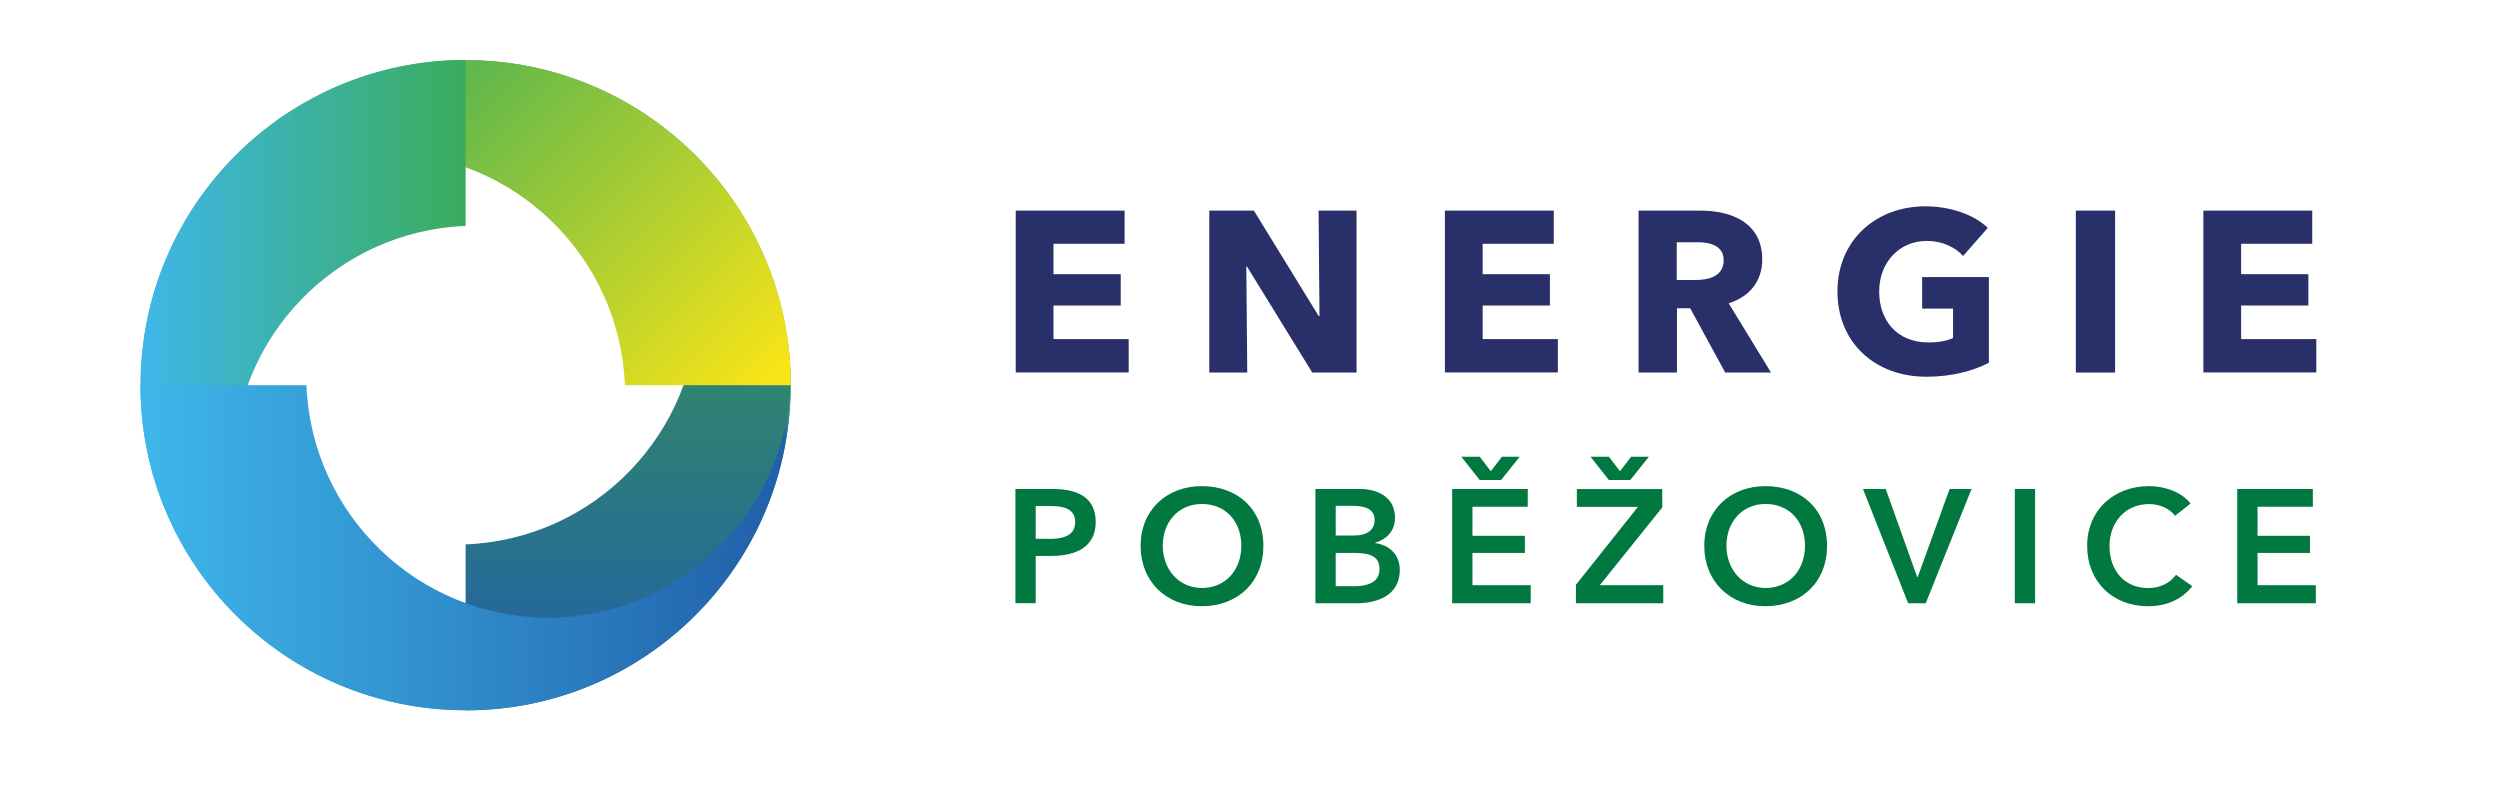
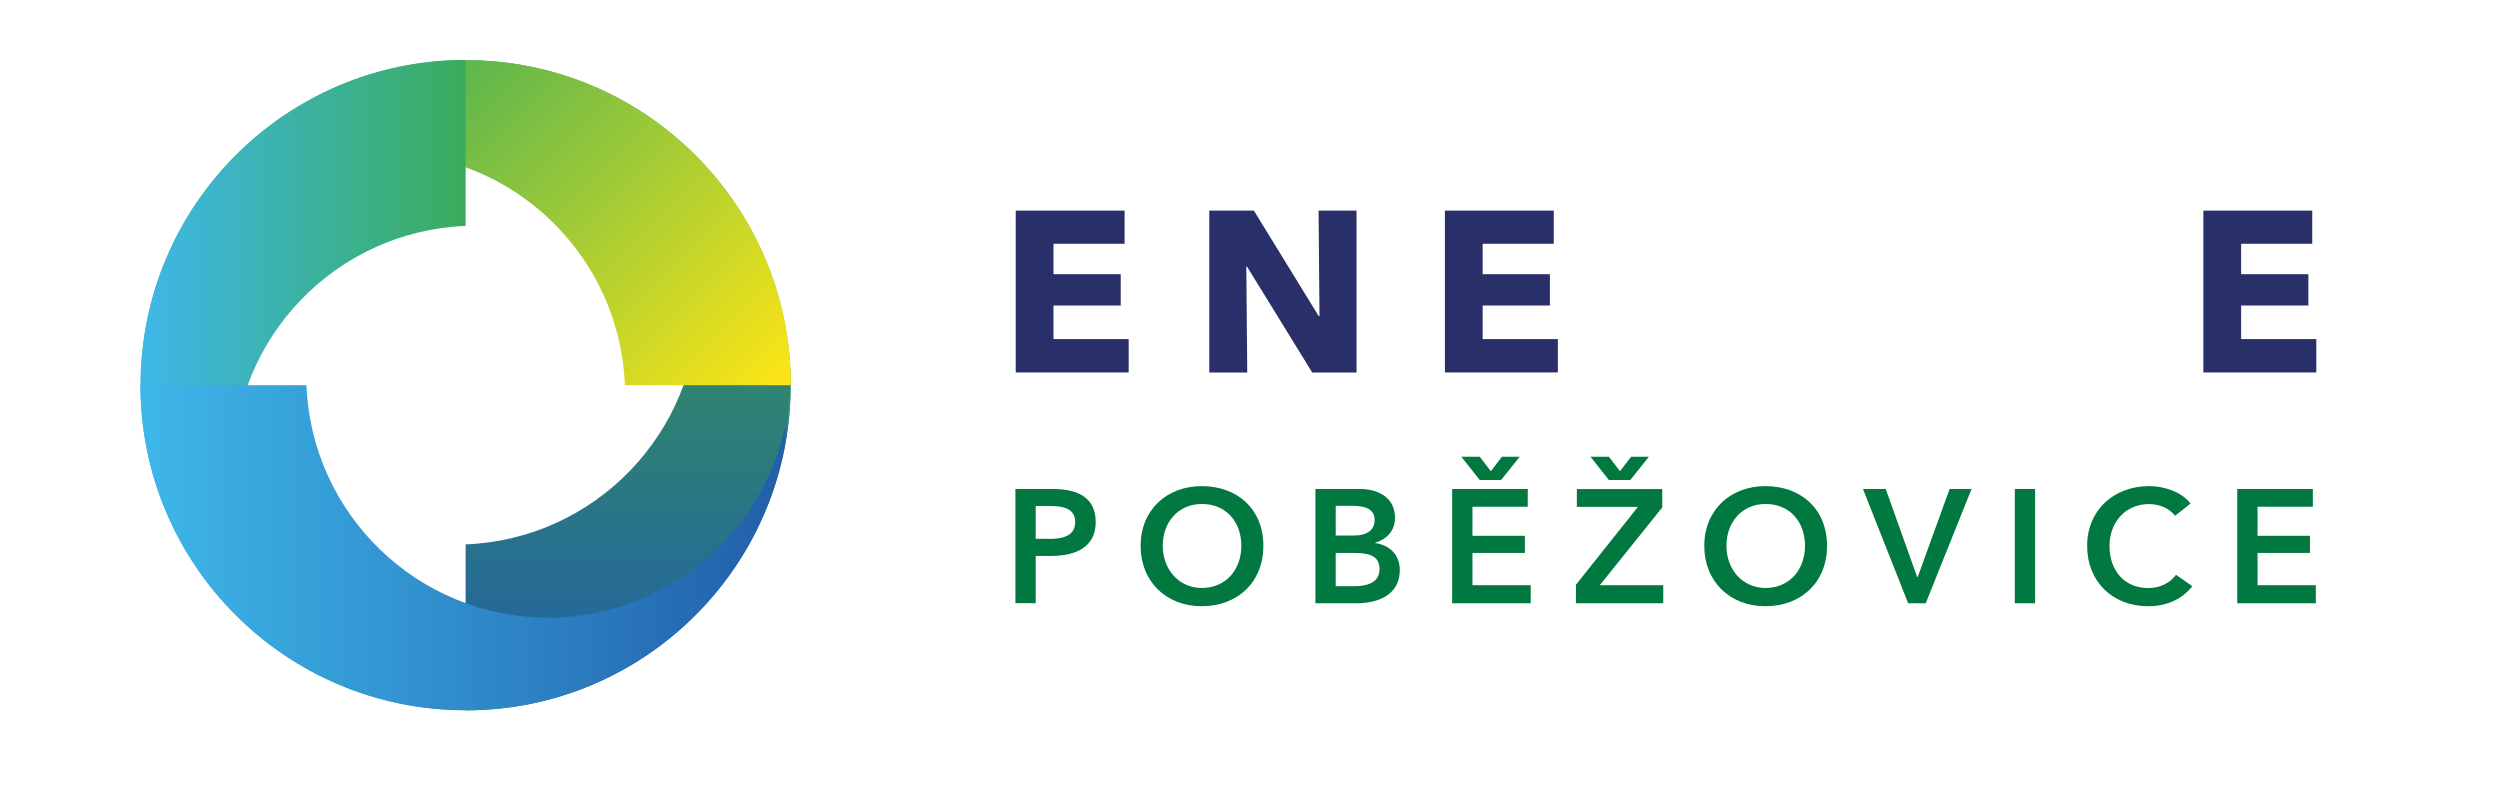
<svg xmlns="http://www.w3.org/2000/svg" viewBox="0 0 245 77">
  <defs>
    <style>
      .cls-1 {
        fill: url(#linear-gradient-2);
      }

      .cls-1, .cls-2, .cls-3, .cls-4, .cls-5, .cls-6, .cls-7 {
        stroke-width: 0px;
      }

      .cls-1, .cls-2, .cls-3, .cls-4, .cls-6 {
        mix-blend-mode: multiply;
      }

      .cls-2 {
        fill: url(#linear-gradient-4);
      }

      .cls-3 {
        fill: url(#linear-gradient-3);
      }

      .cls-4 {
        fill: url(#linear-gradient);
      }

      .cls-5 {
        fill: #292f68;
      }

      .cls-6 {
        fill: none;
      }

      .cls-7 {
        fill: #00783f;
      }

      .cls-8 {
        isolation: isolate;
      }
    </style>
    <linearGradient id="linear-gradient" x1="61.32" y1="5.89" x2="61.32" y2="69.6" gradientUnits="userSpaceOnUse">
      <stop offset="0" stop-color="#3da935" />
      <stop offset=".99" stop-color="#215fa9" />
      <stop offset="1" stop-color="#3aac5a" />
    </linearGradient>
    <linearGradient id="linear-gradient-2" x1="26.29" y1="12.04" x2="64.74" y2="50.49" gradientUnits="userSpaceOnUse">
      <stop offset="0" stop-color="#3aac5a" />
      <stop offset="1" stop-color="#ffe615" />
    </linearGradient>
    <linearGradient id="linear-gradient-3" x1="13.78" y1="37.75" x2="46.11" y2="37.75" gradientUnits="userSpaceOnUse">
      <stop offset="0" stop-color="#3eb7ea" />
      <stop offset="1" stop-color="#3aac5a" />
    </linearGradient>
    <linearGradient id="linear-gradient-4" x1="13.78" y1="53.44" x2="77.49" y2="53.44" gradientUnits="userSpaceOnUse">
      <stop offset="0" stop-color="#3eb7ea" />
      <stop offset=".99" stop-color="#215fa9" />
      <stop offset="1" stop-color="#3aac5a" />
    </linearGradient>
  </defs>
  <g class="cls-8">
    <g id="Layer_1" data-name="Layer 1">
      <g>
        <g>
          <path class="cls-5" d="M99.54,36.51v-15.87h10.67v3.25h-6.97v2.98h6.59v3.07h-6.59v3.29h7.37v3.27h-11.07Z" />
          <path class="cls-5" d="M128.6,36.51l-6.39-10.38h-.07l.09,10.38h-3.72v-15.87h4.37l6.36,10.35h.07l-.09-10.35h3.72v15.87h-4.35Z" />
          <path class="cls-5" d="M141.6,36.51v-15.87h10.67v3.25h-6.97v2.98h6.59v3.07h-6.59v3.29h7.37v3.27h-11.07Z" />
-           <path class="cls-5" d="M169.07,36.51l-3.43-6.3h-1.3v6.3h-3.76v-15.87h6.05c3.05,0,6.07,1.17,6.07,4.8,0,2.13-1.26,3.65-3.29,4.28l4.15,6.79h-4.48ZM166.36,23.74h-2.04v3.7h1.82c1.23,0,2.78-.31,2.78-1.93,0-1.48-1.41-1.77-2.55-1.77Z" />
-           <path class="cls-5" d="M188.79,36.92c-5.06,0-8.72-3.36-8.72-8.36s3.76-8.34,8.61-8.34c2.49,0,4.8.83,6.12,2.11l-2.42,2.76c-.74-.85-2.02-1.48-3.56-1.48-2.69,0-4.66,2.11-4.66,4.95s1.73,5,4.84,5c.9,0,1.73-.13,2.4-.43v-2.89h-3.03v-3.09h6.54v8.4c-1.55.81-3.68,1.37-6.12,1.37Z" />
-           <path class="cls-5" d="M203.43,36.51v-15.87h3.85v15.87h-3.85Z" />
          <path class="cls-5" d="M215.93,36.51v-15.87h10.67v3.25h-6.97v2.98h6.59v3.07h-6.59v3.29h7.37v3.27h-11.07Z" />
        </g>
        <g>
          <path class="cls-7" d="M99.51,47.92h3.65c2.56,0,4.22.9,4.22,3.24,0,2.47-1.98,3.32-4.35,3.32h-1.53v4.63h-1.99v-11.2ZM102.89,52.81c1.3,0,2.48-.32,2.48-1.65s-1.19-1.57-2.42-1.57h-1.45v3.21h1.39Z" />
          <path class="cls-7" d="M117.77,47.64c3.5,0,6.04,2.26,6.04,5.85s-2.55,5.92-6.04,5.92-5.99-2.42-5.99-5.92,2.55-5.85,5.99-5.85ZM117.79,57.62c2.29,0,3.86-1.74,3.86-4.13s-1.53-4.1-3.86-4.1-3.84,1.79-3.84,4.1,1.57,4.13,3.84,4.13Z" />
          <path class="cls-7" d="M128.91,47.92h4.37c1.69,0,3.43.78,3.43,2.82,0,1.27-.79,2.1-1.95,2.45v.03c1.41.19,2.42,1.14,2.42,2.64,0,2.44-2.12,3.26-4.24,3.26h-4.03v-11.2ZM130.9,52.48h1.77c1.33,0,2.04-.55,2.04-1.52s-.71-1.39-2.21-1.39h-1.6v2.91ZM130.9,57.45h1.79c1.03,0,2.5-.21,2.5-1.68,0-1.17-.81-1.58-2.42-1.58h-1.87v3.26Z" />
          <path class="cls-7" d="M142.3,47.92h7.42v1.74h-5.42v2.85h5.14v1.68h-5.14v3.16h5.71v1.77h-7.7v-11.2ZM145.01,44.76l1.09,1.42,1.09-1.42h1.74l-1.82,2.28h-2.1l-1.8-2.28h1.8Z" />
          <path class="cls-7" d="M154.43,57.32l6.09-7.65h-5.99v-1.74h8.37v1.8l-6.12,7.62h6.22v1.77h-8.56v-1.8ZM157.67,44.76l1.09,1.42,1.09-1.42h1.74l-1.82,2.28h-2.1l-1.8-2.28h1.8Z" />
          <path class="cls-7" d="M173.01,47.64c3.5,0,6.04,2.26,6.04,5.85s-2.55,5.92-6.04,5.92-5.99-2.42-5.99-5.92,2.55-5.85,5.99-5.85ZM173.03,57.62c2.29,0,3.86-1.74,3.86-4.13s-1.53-4.1-3.86-4.1-3.84,1.79-3.84,4.1,1.57,4.13,3.84,4.13Z" />
          <path class="cls-7" d="M182.57,47.92h2.23l3.08,8.62h.06l3.12-8.62h2.15l-4.49,11.2h-1.72l-4.43-11.2Z" />
          <path class="cls-7" d="M197.45,47.92h1.99v11.2h-1.99v-11.2Z" />
          <path class="cls-7" d="M213.15,50.55c-.59-.81-1.65-1.15-2.55-1.15-2.31,0-3.87,1.79-3.87,4.1,0,2.44,1.49,4.13,3.8,4.13,1.2,0,2.15-.52,2.72-1.3l1.6,1.12c-.98,1.23-2.44,1.96-4.33,1.96-3.5,0-5.98-2.42-5.98-5.92s2.63-5.85,6.07-5.85c1.45,0,3.18.54,4.06,1.71l-1.52,1.2Z" />
          <path class="cls-7" d="M219.24,47.92h7.42v1.74h-5.42v2.85h5.14v1.68h-5.14v3.16h5.71v1.77h-7.7v-11.2Z" />
        </g>
        <g>
          <path class="cls-4" d="M45.63,69.6v-16.25c12.67-.5,22.78-10.93,22.78-23.72S58.04,6.15,45.15,5.9c.16,0,.32,0,.48,0,17.59,0,31.86,14.26,31.86,31.86s-14.26,31.86-31.86,31.86Z" />
          <path class="cls-1" d="M77.49,37.75h-16.25c-.5-12.67-10.93-22.78-23.72-22.78-12.95,0-23.48,10.37-23.73,23.26,0-.16,0-.32,0-.48,0-17.59,14.26-31.86,31.86-31.86,17.59,0,31.86,14.26,31.86,31.86Z" />
          <path class="cls-3" d="M45.63,5.89v16.25c-12.67.5-22.78,10.93-22.78,23.72,0,12.95,10.37,23.48,23.26,23.73-.16,0-.32,0-.48,0-17.59,0-31.86-14.26-31.86-31.86,0-17.59,14.26-31.86,31.86-31.86Z" />
          <path class="cls-2" d="M13.78,37.75h16.25c.5,12.67,10.93,22.78,23.72,22.78s23.48-10.37,23.73-23.26c0,.16,0,.32,0,.48,0,17.59-14.26,31.86-31.86,31.86s-31.86-14.26-31.86-31.86Z" />
          <circle class="cls-6" cx="45.63" cy="37.75" r="31.86" />
        </g>
      </g>
    </g>
  </g>
</svg>